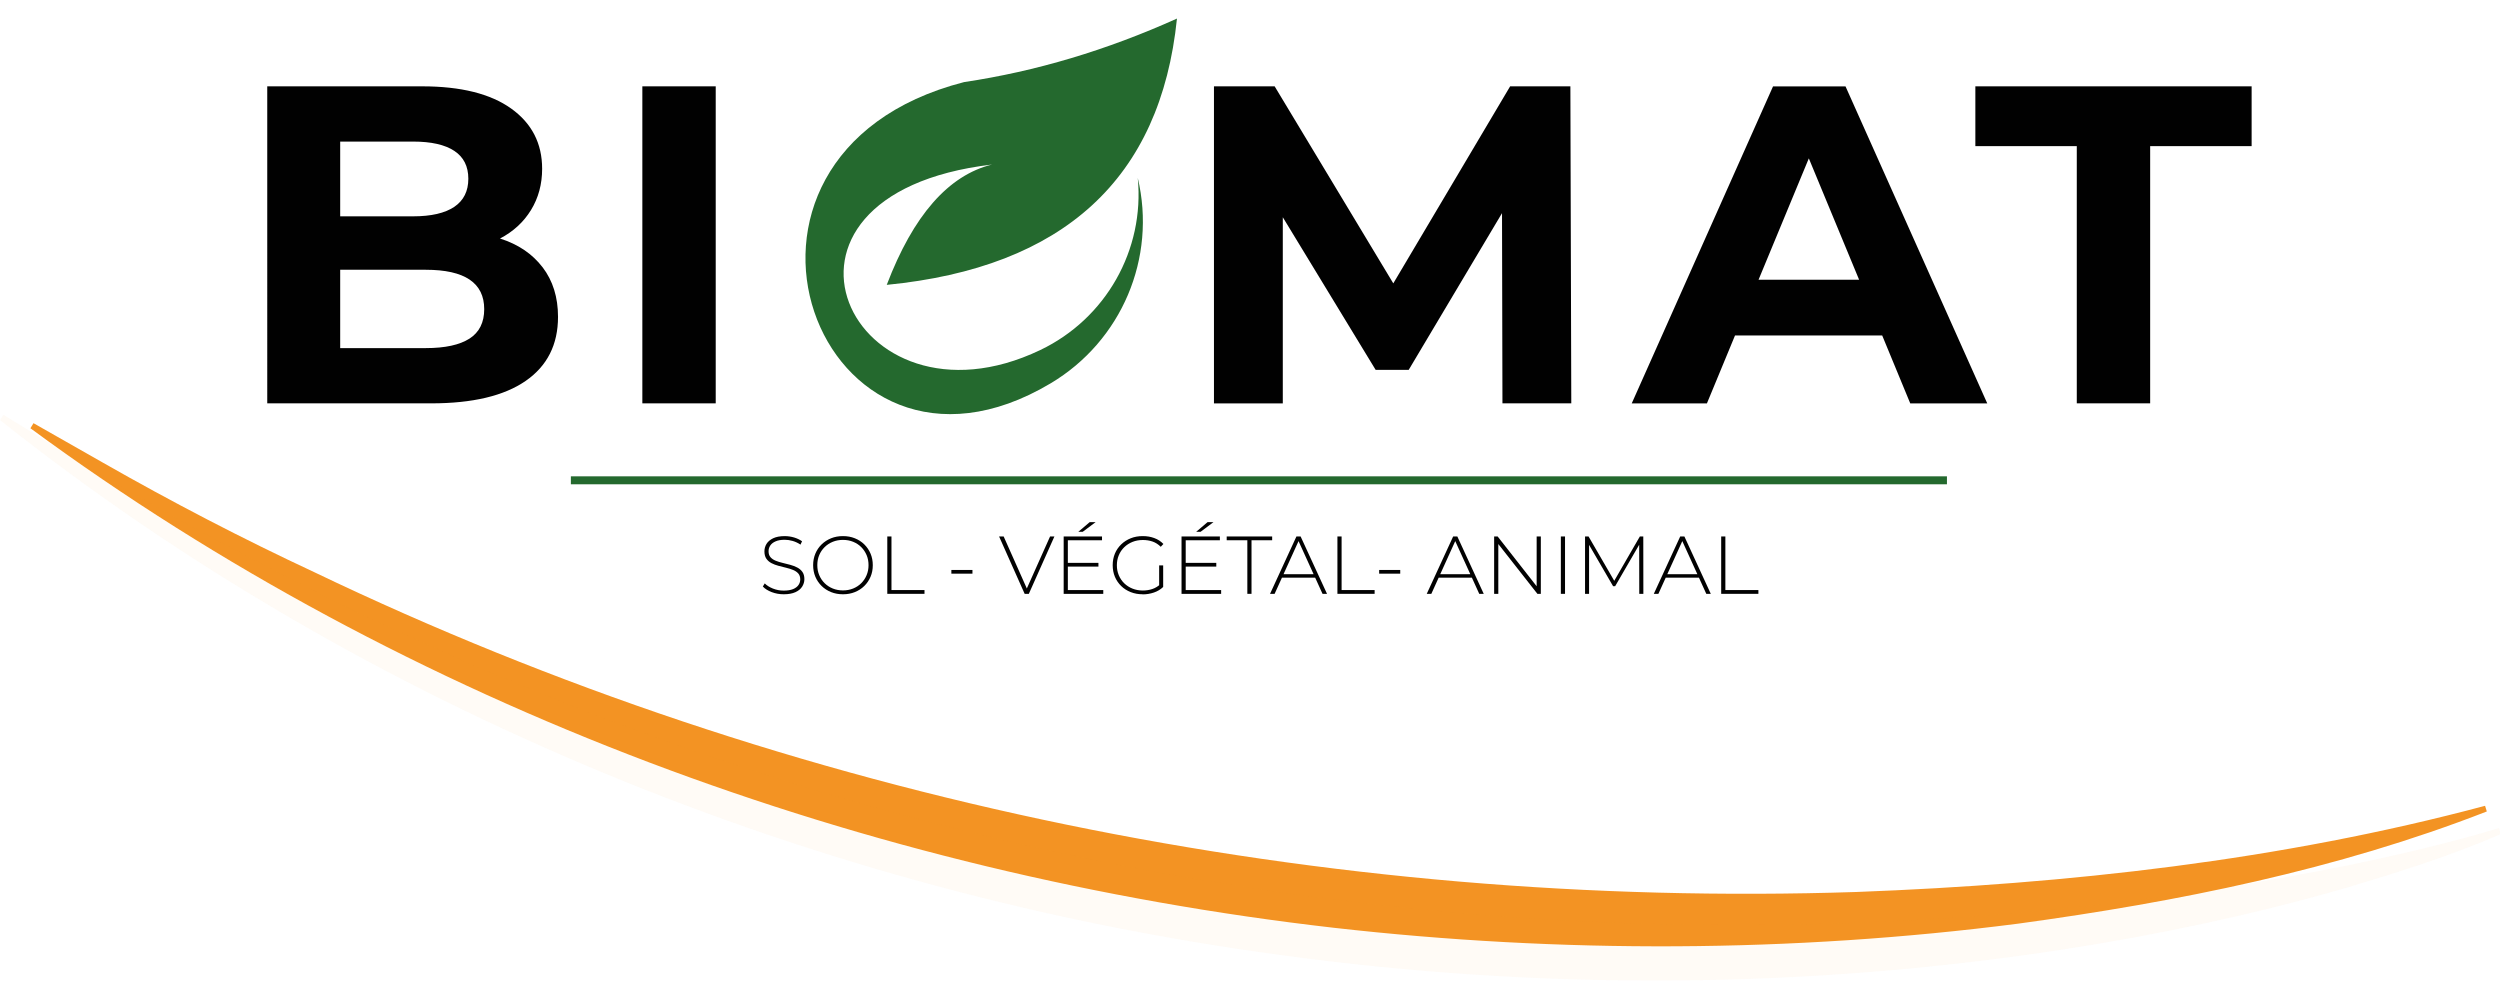
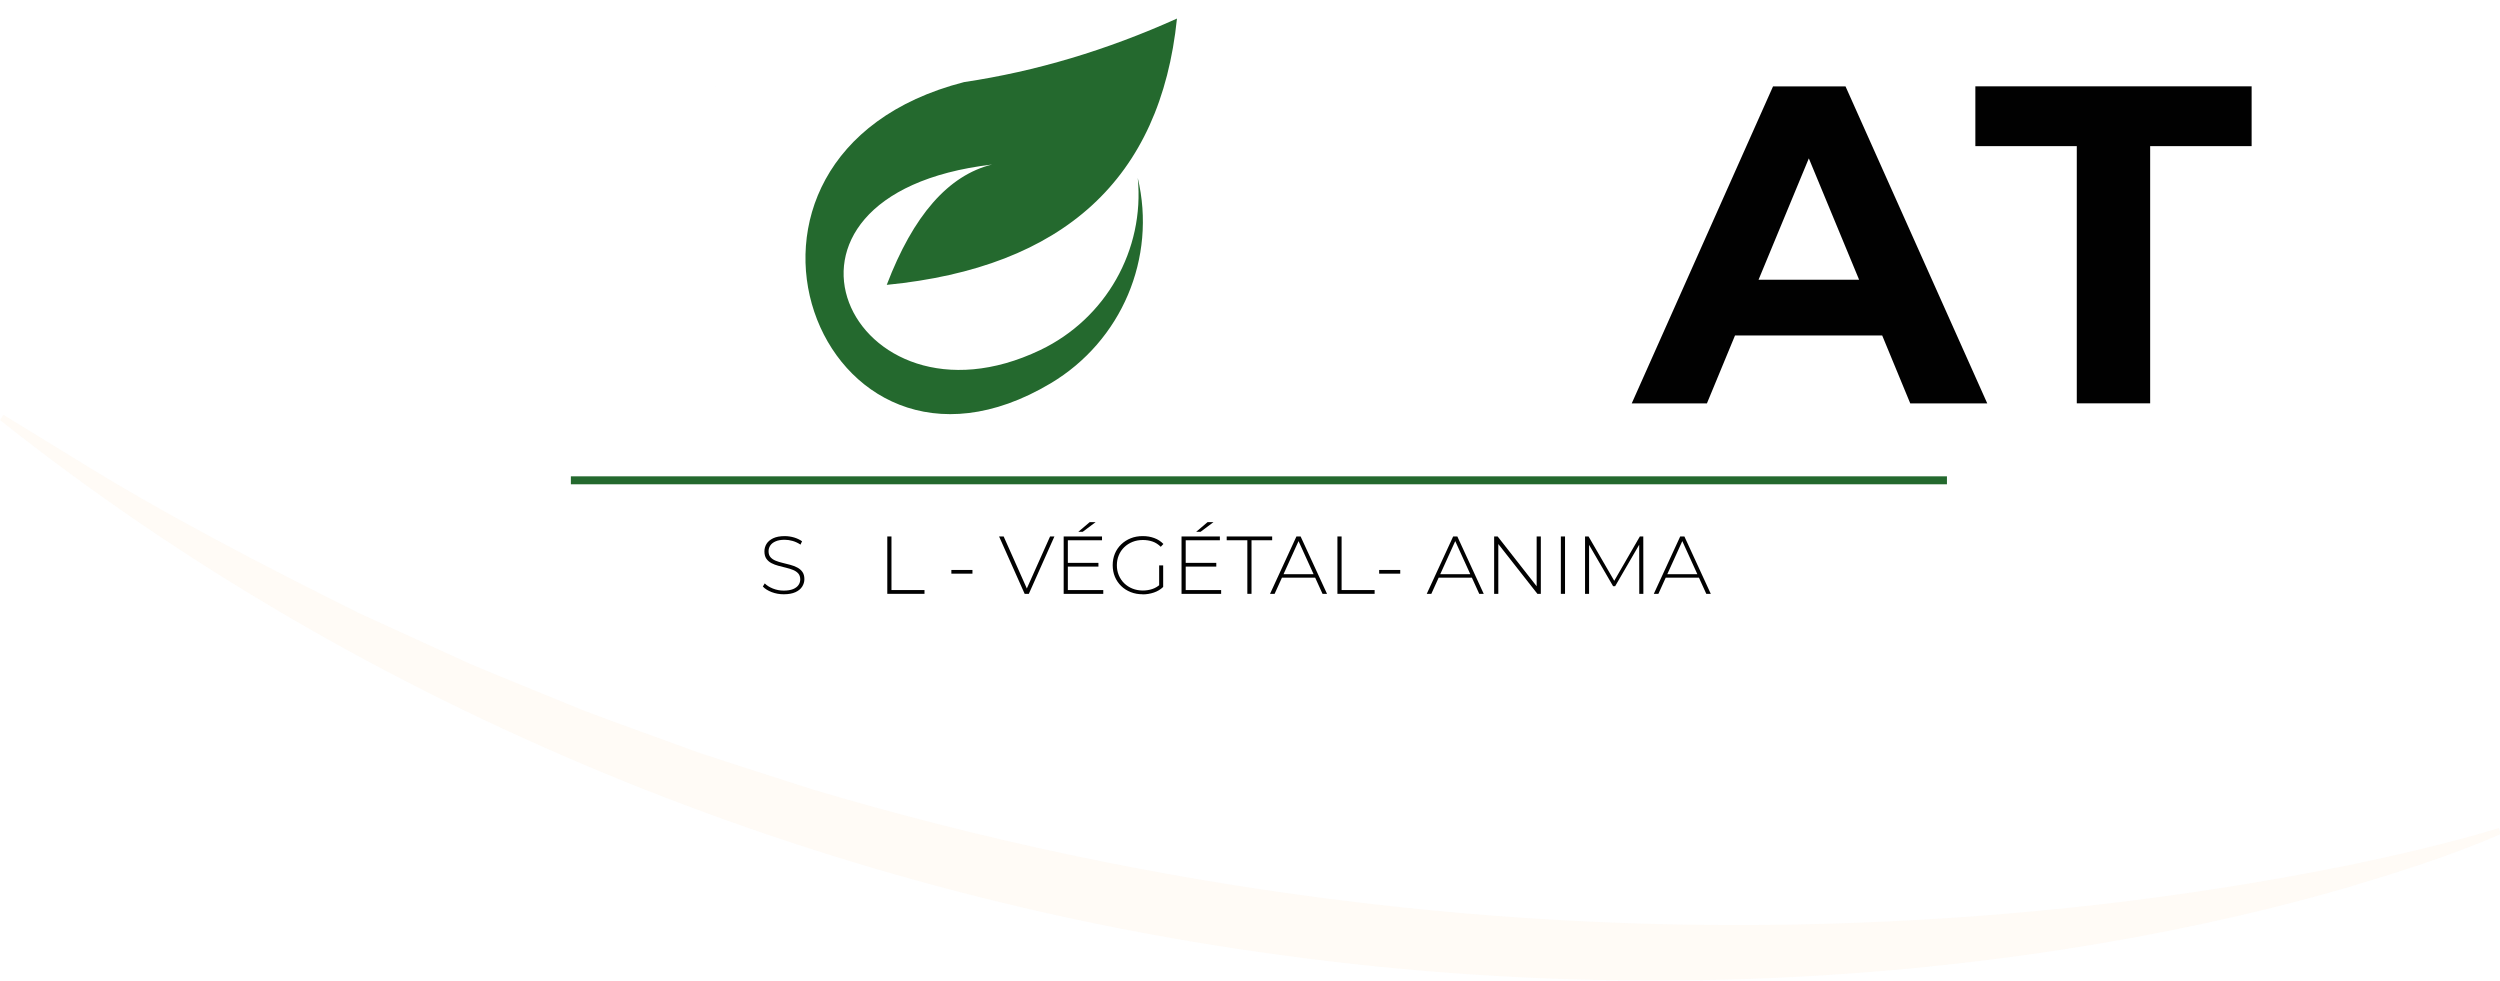
<svg xmlns="http://www.w3.org/2000/svg" id="a" viewBox="0 0 634.43 248.83">
  <defs>
    <clipPath id="g">
      <rect x="-157.57" y="-227" width="944.88" height="710.55" style="fill:none;" />
    </clipPath>
    <clipPath id="x">
      <rect y="105.28" width="634.65" height="143.55" style="fill:none;" />
    </clipPath>
  </defs>
  <g id="b">
    <g id="c" style="fill:none; isolation:isolate;">
      <g style="fill:none; isolation:isolate;">
        <path d="m198.9,150.81c-1.08,0-2.1-.18-3.07-.55-.96-.37-1.71-.84-2.24-1.42l.48-.79c.5.51,1.18.95,2.05,1.3s1.79.53,2.76.53,1.76-.13,2.38-.38c.62-.26,1.07-.6,1.37-1.03s.45-.91.45-1.44c0-.62-.17-1.12-.5-1.5-.33-.37-.77-.67-1.31-.89-.54-.22-1.13-.41-1.77-.56s-1.28-.31-1.93-.49c-.65-.17-1.25-.4-1.79-.68-.54-.28-.97-.66-1.3-1.13-.33-.48-.49-1.1-.49-1.86,0-.69.18-1.33.54-1.91.36-.58.92-1.05,1.69-1.42.76-.36,1.74-.54,2.93-.54.8,0,1.6.12,2.38.35.78.24,1.45.56,2.01.96l-.4.85c-.61-.42-1.27-.72-1.97-.93-.7-.2-1.38-.3-2.03-.3-.93,0-1.7.13-2.31.4-.61.26-1.06.61-1.35,1.05-.29.44-.44.92-.44,1.47,0,.62.16,1.12.49,1.5.33.38.76.67,1.3.89.54.22,1.14.41,1.79.56s1.3.31,1.93.49c.64.17,1.23.4,1.77.68.54.28.98.65,1.31,1.12.33.47.5,1.08.5,1.83,0,.68-.19,1.31-.56,1.9-.37.59-.95,1.06-1.72,1.41s-1.76.53-2.96.53Z" style="fill:#010101;" />
      </g>
      <g style="fill:none; isolation:isolate;">
-         <path d="m213.92,150.81c-1.08,0-2.08-.18-3.01-.55-.92-.37-1.73-.89-2.41-1.56s-1.22-1.46-1.59-2.35-.56-1.87-.56-2.92.19-2.03.56-2.92c.37-.89.9-1.68,1.59-2.35.69-.67,1.49-1.19,2.41-1.56.92-.37,1.92-.55,3.01-.55s2.08.18,3.01.55c.92.37,1.72.88,2.4,1.55.68.67,1.21,1.45,1.59,2.34.38.89.57,1.88.57,2.94s-.19,2.05-.57,2.94c-.38.89-.91,1.67-1.59,2.34-.68.67-1.48,1.18-2.4,1.55-.92.37-1.92.55-3.01.55Zm0-.98c.93,0,1.79-.16,2.58-.48.79-.32,1.48-.77,2.06-1.35.58-.58,1.04-1.26,1.36-2.04.33-.78.49-1.62.49-2.54s-.16-1.78-.49-2.55c-.33-.77-.78-1.45-1.36-2.03s-1.27-1.03-2.06-1.35c-.79-.32-1.65-.48-2.58-.48s-1.79.16-2.58.48c-.79.32-1.48.77-2.07,1.35s-1.05,1.26-1.37,2.03c-.33.77-.49,1.62-.49,2.55s.16,1.76.49,2.54c.33.78.78,1.46,1.37,2.04.59.58,1.28,1.03,2.07,1.35.79.32,1.65.48,2.58.48Z" style="fill:#010101;" />
-       </g>
+         </g>
      <g style="fill:none; isolation:isolate;">
        <path d="m225.17,150.7v-14.56h1.06v13.6h8.38v.96h-9.44Z" style="fill:#010101;" />
      </g>
      <g style="fill:none; isolation:isolate;">
        <path d="m241.43,145.58v-.94h5.35v.94h-5.35Z" style="fill:#010101;" />
      </g>
      <g style="fill:none; isolation:isolate;">
        <path d="m260.03,150.7l-6.49-14.56h1.16l6.2,13.92h-.64l6.22-13.92h1.1l-6.49,14.56h-1.06Z" style="fill:#010101;" />
      </g>
      <g style="fill:none; isolation:isolate;">
        <path d="m270.99,149.74h8.99v.96h-10.05v-14.56h9.73v.96h-8.67v12.65Zm-.12-6.9h7.88v.94h-7.88v-.94Zm2.77-7.88l2.89-2.45h1.5l-3.27,2.45h-1.12Z" style="fill:#010101;" />
      </g>
      <g style="fill:none; isolation:isolate;">
        <path d="m289.98,150.81c-1.1,0-2.11-.18-3.04-.55-.93-.37-1.74-.88-2.42-1.55s-1.22-1.45-1.59-2.34-.56-1.88-.56-2.94.19-2.05.56-2.94.91-1.67,1.6-2.34,1.5-1.18,2.42-1.55c.92-.37,1.94-.55,3.05-.55s2.03.17,2.93.5c.9.33,1.67.83,2.31,1.5l-.67.71c-.64-.62-1.33-1.07-2.09-1.33-.76-.26-1.58-.39-2.46-.39-.94,0-1.82.16-2.62.48-.8.32-1.5.77-2.1,1.35s-1.06,1.26-1.38,2.04c-.33.78-.49,1.62-.49,2.54s.16,1.76.49,2.54c.33.78.79,1.46,1.38,2.04.6.58,1.3,1.03,2.1,1.35.8.32,1.68.48,2.62.48.86,0,1.67-.13,2.44-.39.77-.26,1.47-.7,2.11-1.31l.6.81c-.65.62-1.43,1.09-2.34,1.4s-1.86.47-2.86.47Zm4.18-1.98v-5.35h1.02v5.45l-1.02-.1Z" style="fill:#010101;" />
      </g>
      <g style="fill:none; isolation:isolate;">
        <path d="m300.9,149.74h8.99v.96h-10.05v-14.56h9.73v.96h-8.67v12.65Zm-.12-6.9h7.88v.94h-7.88v-.94Zm2.77-7.88l2.89-2.45h1.5l-3.27,2.45h-1.12Z" style="fill:#010101;" />
      </g>
      <g style="fill:none; isolation:isolate;">
        <path d="m316.54,150.7v-13.6h-5.24v-.96h11.54v.96h-5.24v13.6h-1.06Z" style="fill:#010101;" />
      </g>
      <g style="fill:none; isolation:isolate;">
        <path d="m322.3,150.7l6.7-14.56h1.06l6.7,14.56h-1.14l-6.32-13.89h.46l-6.3,13.89h-1.14Zm2.46-4.1l.35-.89h8.71l.35.89h-9.42Z" style="fill:#010101;" />
      </g>
      <g style="fill:none; isolation:isolate;">
        <path d="m339.4,150.7v-14.56h1.06v13.6h8.38v.96h-9.44Z" style="fill:#010101;" />
      </g>
      <g style="fill:none; isolation:isolate;">
        <path d="m349.99,145.58v-.94h5.35v.94h-5.35Z" style="fill:#010101;" />
      </g>
      <g style="fill:none; isolation:isolate;">
        <path d="m362.07,150.7l6.7-14.56h1.06l6.7,14.56h-1.14l-6.32-13.89h.46l-6.3,13.89h-1.14Zm2.46-4.1l.35-.89h8.71l.35.89h-9.42Z" style="fill:#010101;" />
      </g>
      <g style="fill:none; isolation:isolate;">
        <path d="m379.17,150.7v-14.56h.89l10.38,13.25h-.48v-13.25h1.06v14.56h-.87l-10.4-13.25h.48v13.25h-1.06Z" style="fill:#010101;" />
      </g>
      <g style="fill:none; isolation:isolate;">
        <path d="m396.1,150.7v-14.56h1.06v14.56h-1.06Z" style="fill:#010101;" />
      </g>
      <g style="fill:none; isolation:isolate;">
        <path d="m402.24,150.7v-14.56h.89l6.76,11.67h-.48l6.74-11.67h.87l.02,14.56h-1.04l-.02-12.96h.29l-6.39,11.02h-.52l-6.41-11.02h.31v12.96h-1.04Z" style="fill:#010101;" />
      </g>
      <g style="fill:none; isolation:isolate;">
        <path d="m419.69,150.7l6.7-14.56h1.06l6.7,14.56h-1.14l-6.32-13.89h.46l-6.3,13.89h-1.14Zm2.46-4.1l.35-.89h8.71l.35.89h-9.42Z" style="fill:#010101;" />
      </g>
      <g style="fill:none; isolation:isolate;">
-         <path d="m436.79,150.7v-14.56h1.06v13.6h8.38v.96h-9.44Z" style="fill:#010101;" />
-       </g>
+         </g>
    </g>
    <g id="d">
      <path id="e" d="m144.87,121.89h349.21" style="fill:none; stroke:#24692e; stroke-miterlimit:13.33; stroke-width:2.02px;" />
    </g>
    <g id="f">
      <g style="clip-path:url(#g); fill:none;">
        <g id="h">
          <g id="i">
-             <path id="j" d="m119.15,85.93c2.49-1.61,3.73-4.1,3.73-7.47,0-6.67-4.94-10-14.83-10h-21.72v19.88h21.72c4.9,0,8.6-.81,11.09-2.41m-32.81-49.99v18.96h18.5c4.6,0,8.08-.81,10.46-2.41,2.37-1.61,3.56-3.98,3.56-7.13s-1.19-5.5-3.56-7.07c-2.38-1.57-5.86-2.36-10.46-2.36h-18.5Zm51.37,31.89c2.6,3.41,3.91,7.61,3.91,12.58,0,7.05-2.74,12.47-8.22,16.26-5.48,3.79-13.47,5.69-23.96,5.69h-41.61V21.91h39.31c9.81,0,17.33,1.88,22.58,5.63,5.25,3.75,7.87,8.85,7.87,15.29,0,3.91-.94,7.39-2.82,10.46-1.88,3.07-4.5,5.48-7.87,7.24,4.6,1.46,8.2,3.89,10.8,7.3" style="fill:#010101;" />
-           </g>
-           <path id="k" d="m163.01,21.91h18.62v80.45h-18.62V21.91Z" style="fill:#010101;" />
+             </g>
+           <path id="k" d="m163.01,21.91h18.62v80.45V21.91Z" style="fill:#010101;" />
          <g id="l">
-             <path id="m" d="m381.28,102.36l-.11-48.27-23.68,39.77h-8.39l-23.56-38.73v47.24h-17.47V21.91h15.4l30.11,50,29.65-50h15.29l.23,80.45h-17.47Z" style="fill:#010101;" />
-           </g>
+             </g>
          <g id="n">
            <path id="o" d="m471.79,70.99l-12.76-30.8-12.76,30.8h25.51Zm5.86,14.14h-37.35l-7.13,17.24h-19.08l35.86-80.45h18.39l35.97,80.45h-19.54l-7.12-17.24Z" style="fill:#010101;" />
          </g>
          <g id="p">
            <path id="q" d="m527.03,37.08h-25.74v-15.17h70.11v15.17h-25.75v65.28h-18.62V37.08Z" style="fill:#010101;" />
          </g>
          <g id="r">
            <path id="s" d="m225.04,72.29c44.92-4.41,69.47-26.94,73.64-67.58-17.83,8.03-35.83,13.41-54.02,16.12-71.89,18.5-36.82,111.48,21.96,76.45,18.01-10.73,26.95-31.82,22.11-52.13,1.78,18.28-8.1,35.72-24.74,43.68-48.01,22.96-77.33-39.39-12.23-47.08-11.09,2.73-20,12.9-26.73,30.54" style="fill:#24692e; fill-rule:evenodd;" />
          </g>
          <g id="t">
-             <path id="u" d="m631.07,205.93c-38.06,14.84-78.47,22.94-118.85,28.46-57.48,7.41-116.2,7.58-173.79,1.05-118.34-13.57-234.74-56.12-330.71-126.76l.78-1.29,17.55,9.98c17.52,9.99,35.46,19.33,53.74,27.85,121.29,58.17,256.97,85.54,391.3,81.14,53.65-2.03,107.61-7.99,159.55-21.87,0,0,.44,1.44.44,1.44" style="fill:#f39323;" />
-           </g>
+             </g>
          <g id="v">
            <g id="w">
              <g style="clip-path:url(#x); fill:none;">
                <g id="y" style="fill:none; opacity:.04;">
                  <g id="z">
                    <path id="aa" d="m634.65,211.66c-12.53,5.47-26.29,9.78-39.43,13.7-23.37,6.75-47.42,11.85-71.47,15.56-65.67,10.15-132.97,10.45-198.79,1.44C207.47,226.54,92.81,180.25,0,106.61l.87-1.34,17.61,10.79c22.94,14.31,48.25,27.39,72.5,39.47,6.73,3.06,21.78,9.97,28.16,12.87,5.85,2.52,22.39,9.17,28.64,11.77,9.19,3.52,19.76,7.21,29.06,10.66,6.2,2.1,22.9,7.4,29.45,9.53,85.64,25.47,175.61,37.24,264.91,33.81,41.25-1.54,82.4-6.15,122.89-14.23,13.47-2.74,26.92-5.85,40.06-9.79l.49,1.51Z" style="fill:#f39323;" />
                  </g>
                </g>
              </g>
            </g>
          </g>
        </g>
      </g>
    </g>
  </g>
</svg>